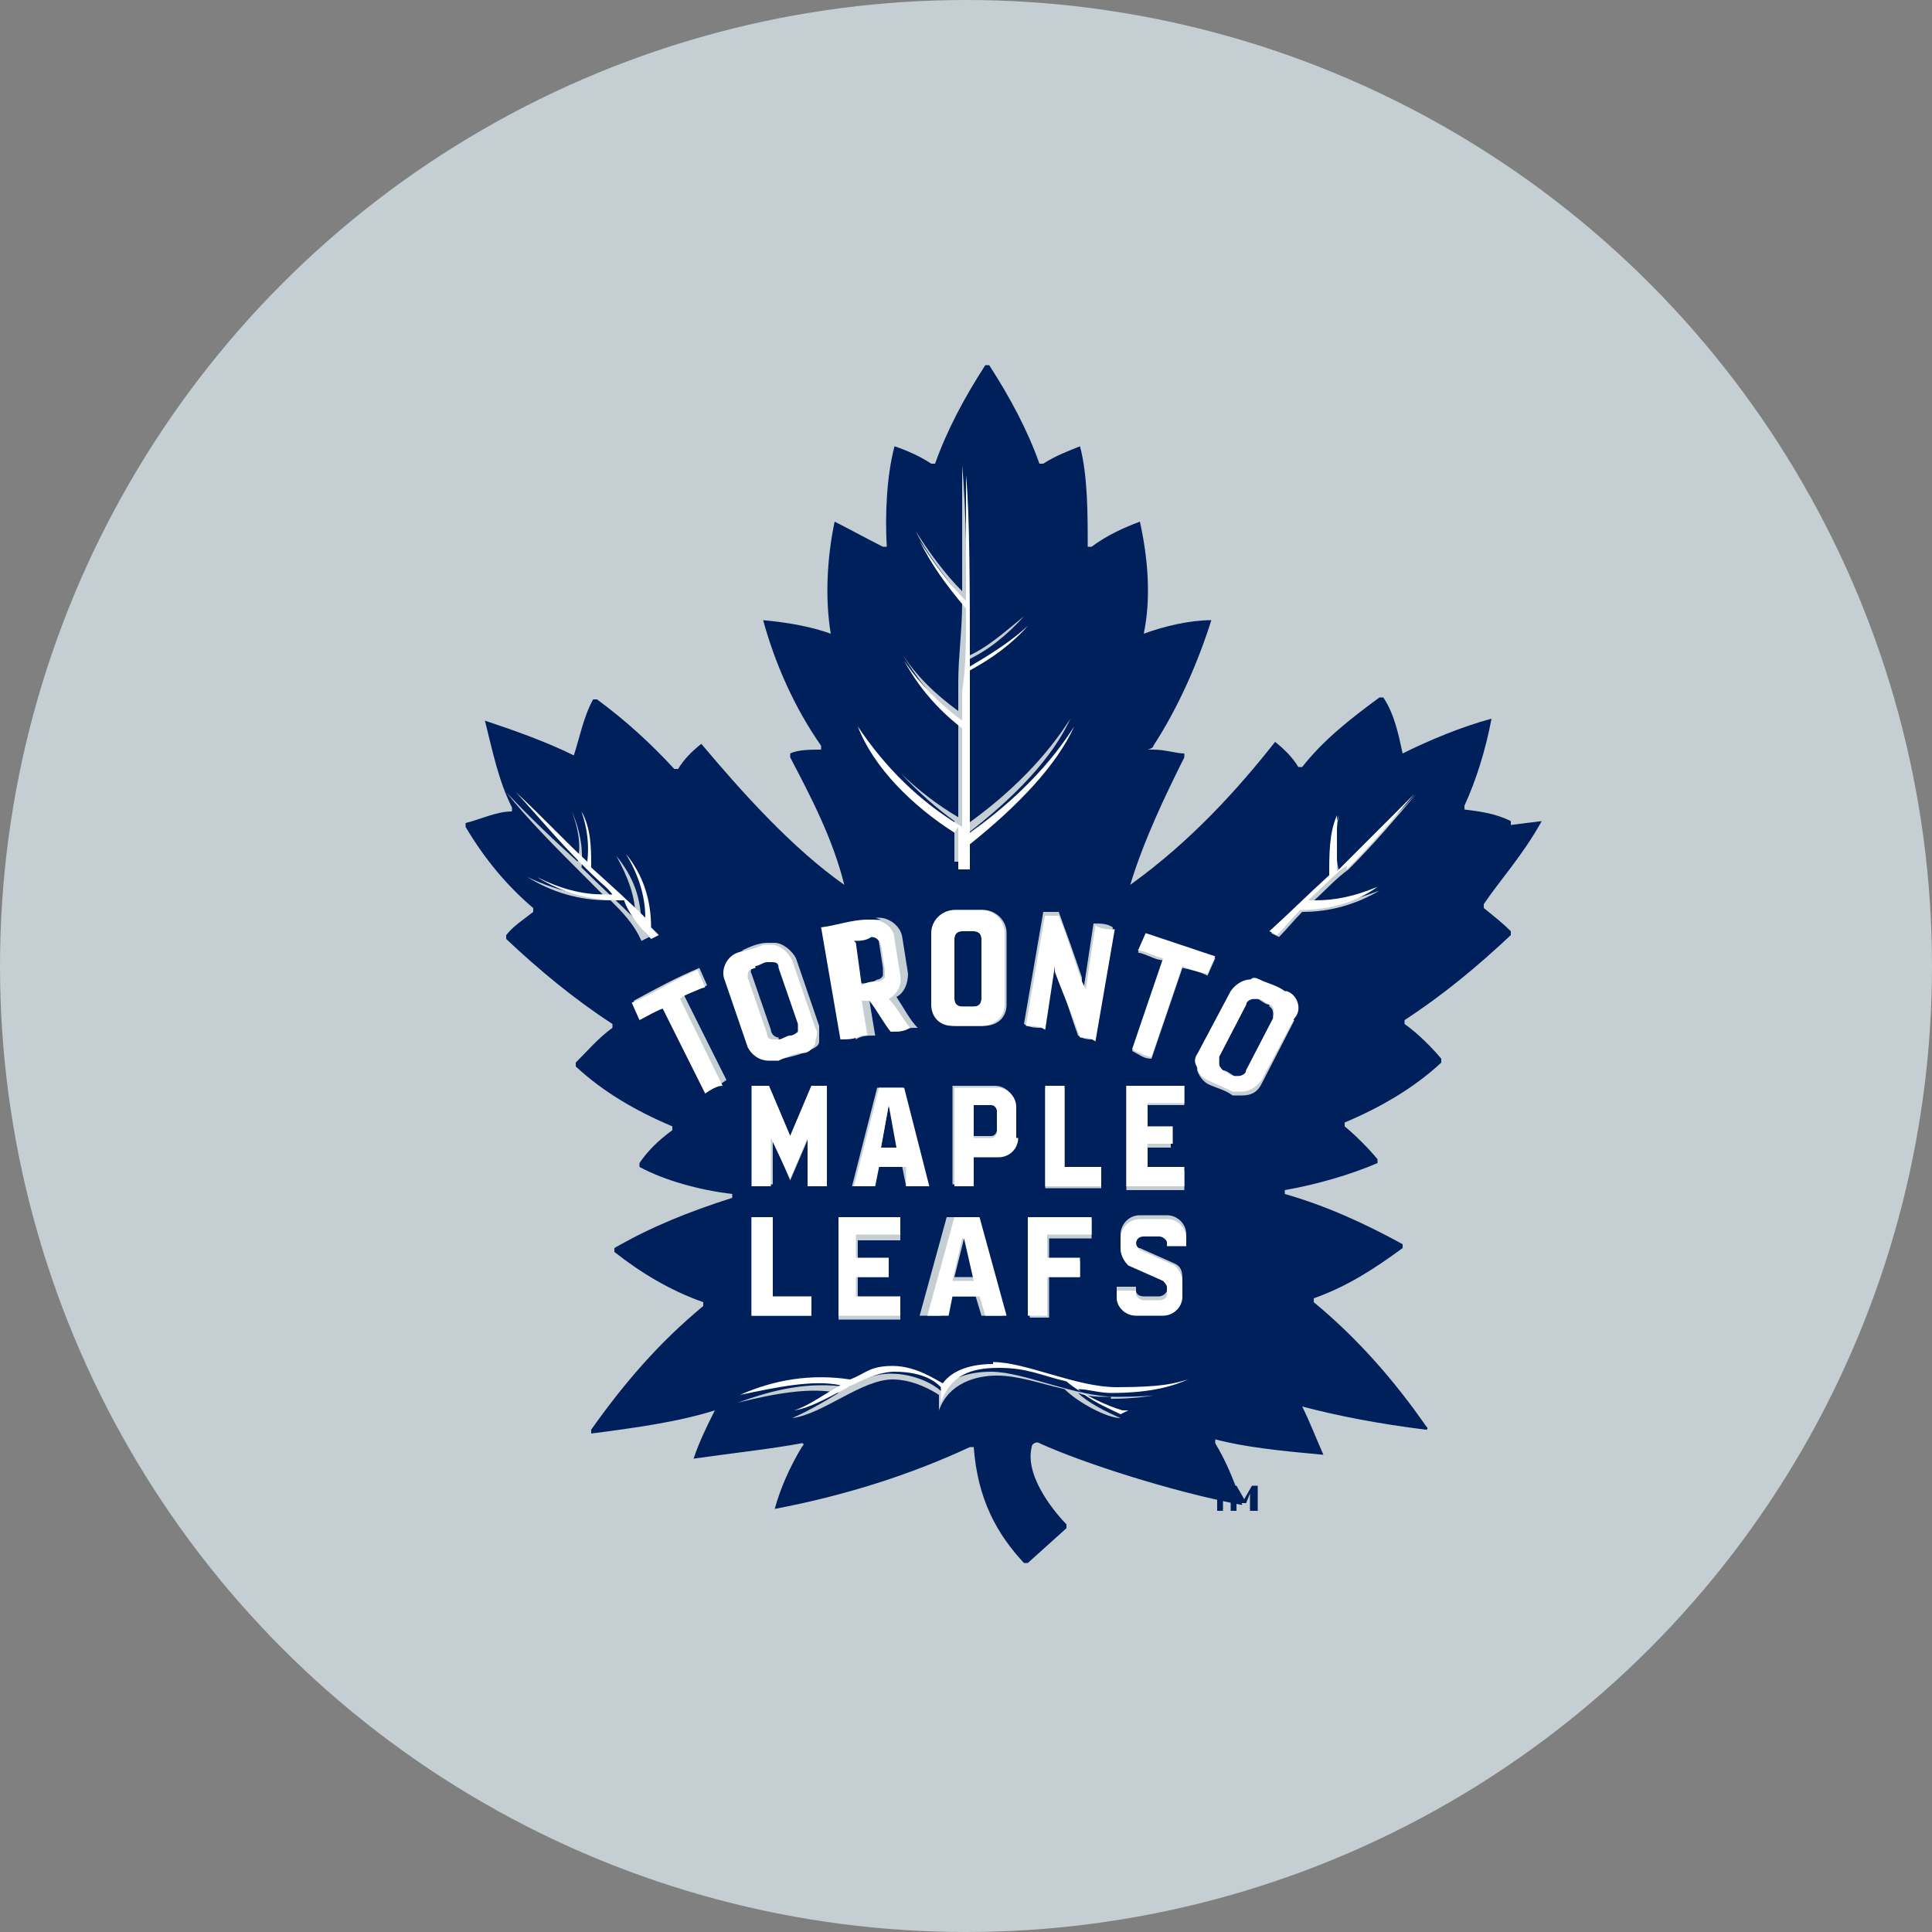
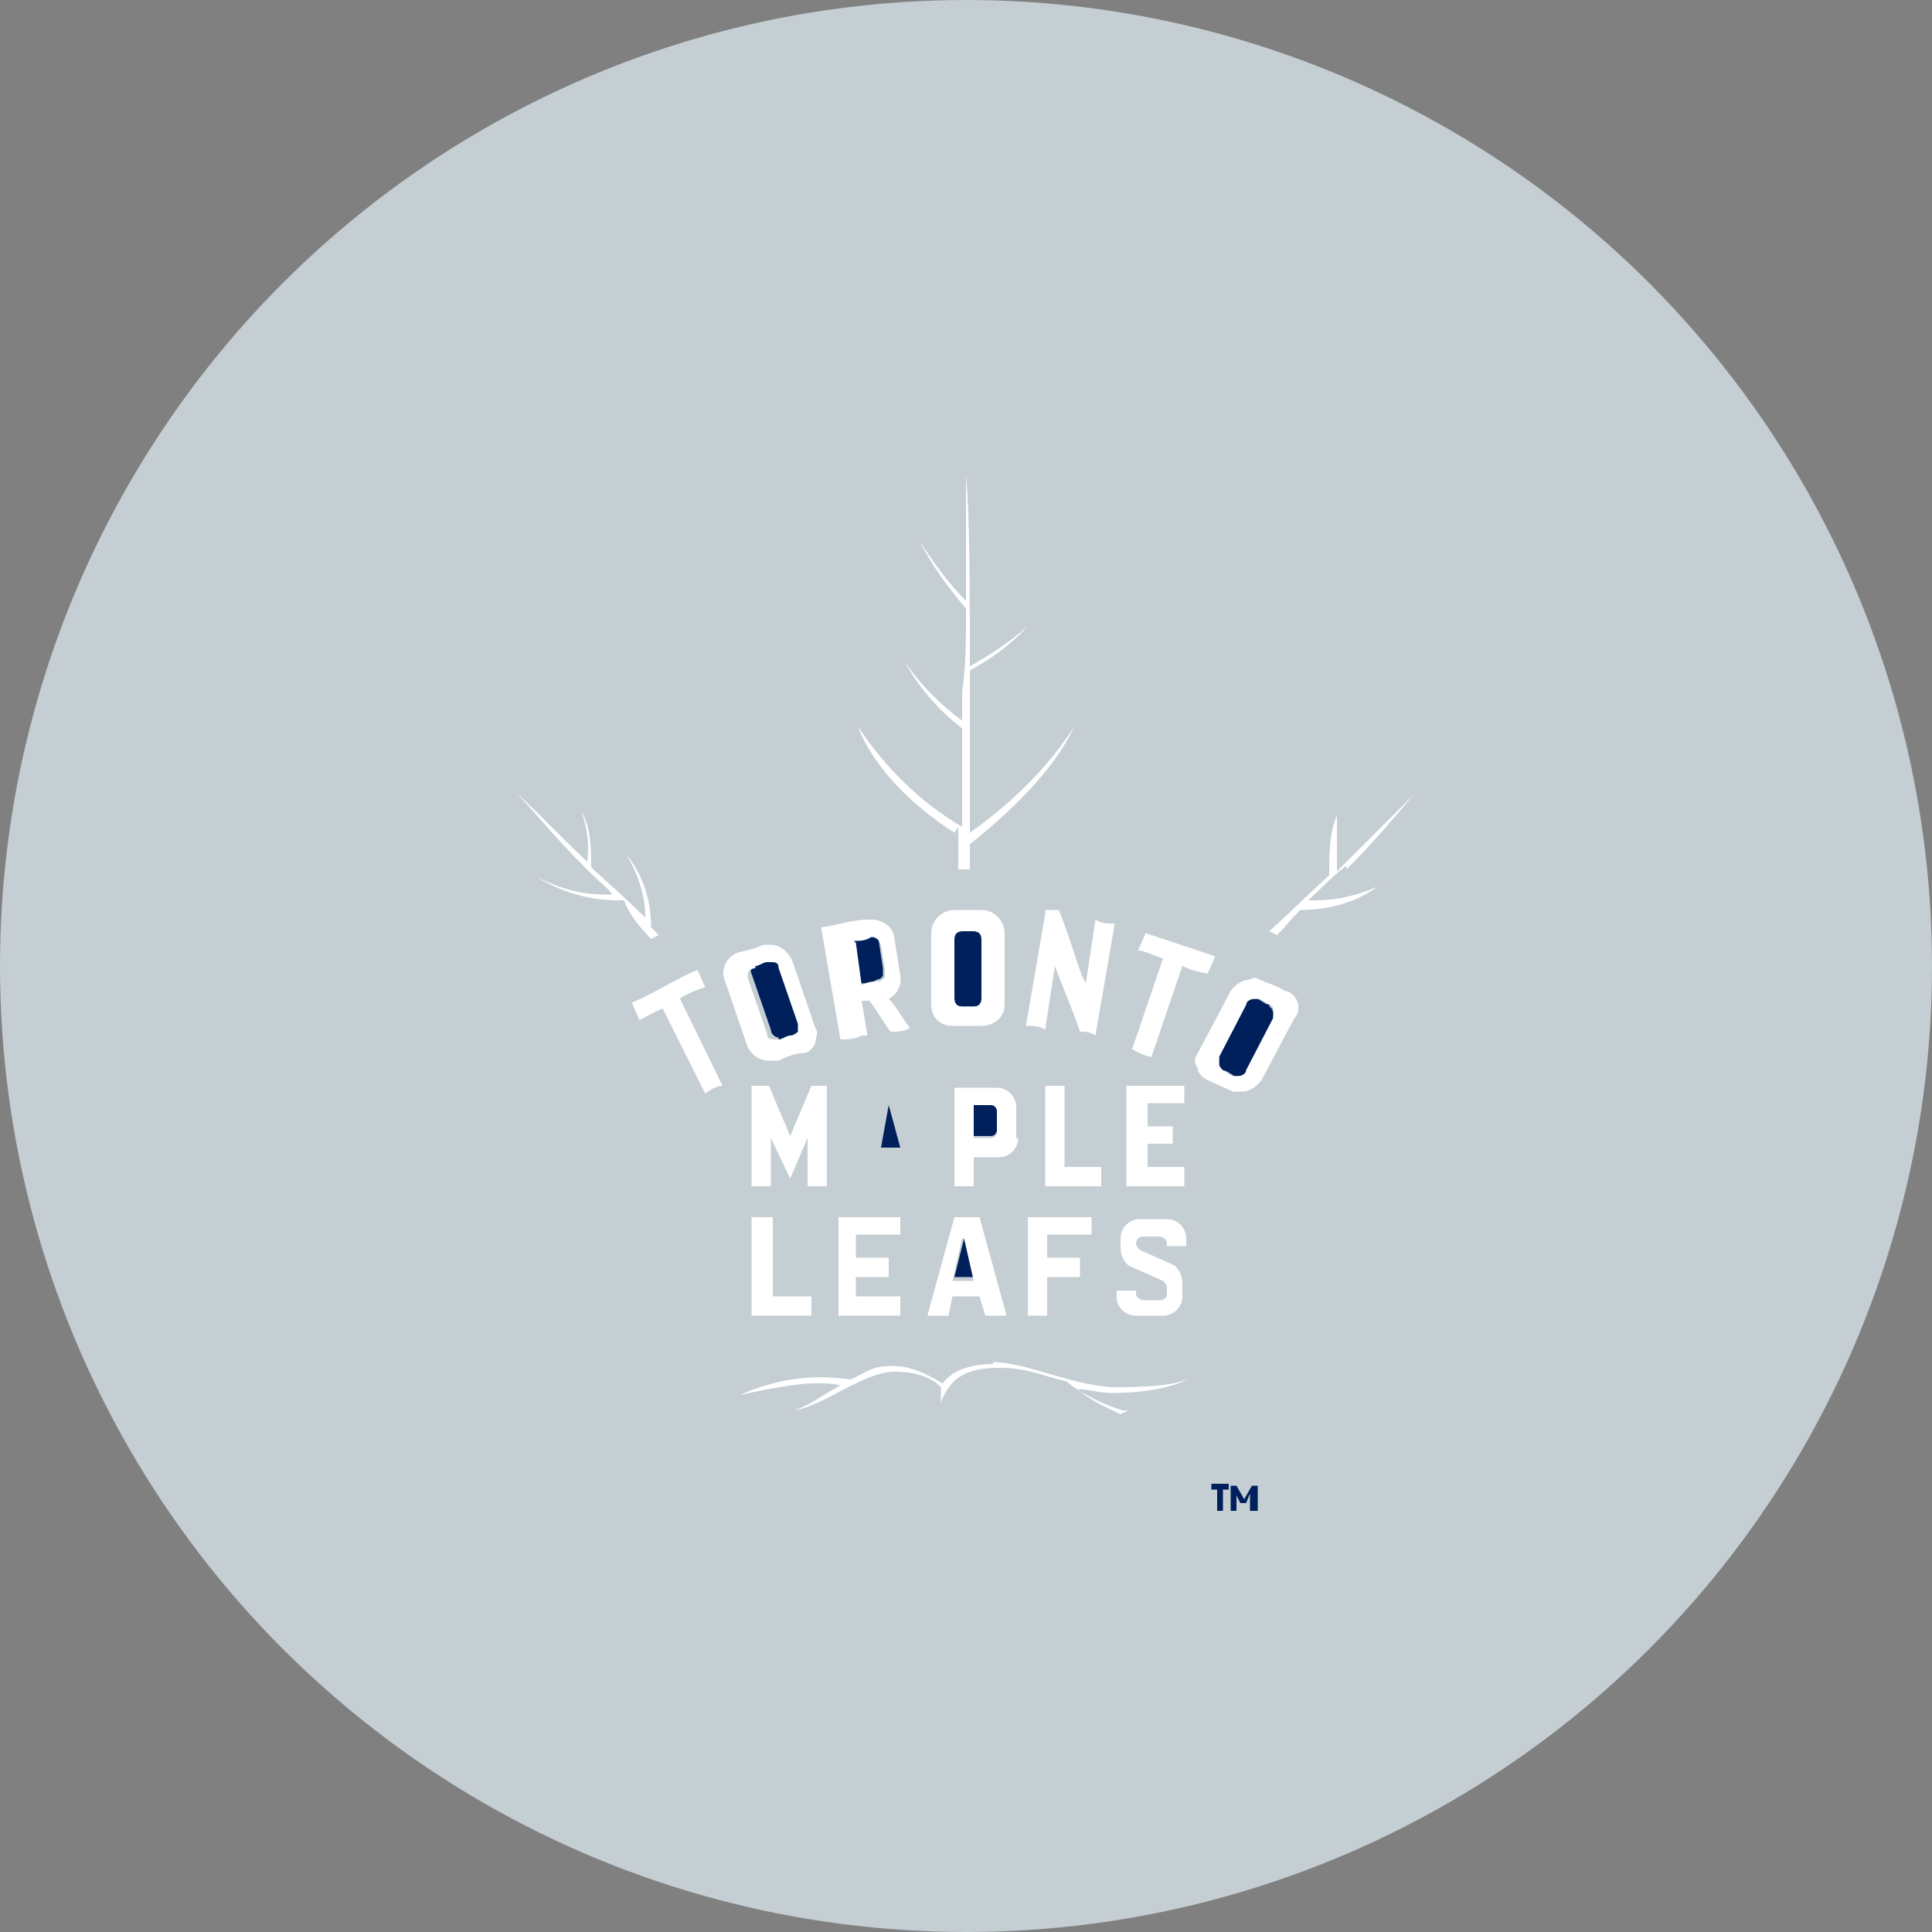
<svg xmlns="http://www.w3.org/2000/svg" id="Layer_1" data-name="Layer 1" version="1.1" viewBox="0 0 100 100">
  <rect x="0" y="0" width="100" height="100" fill="#808080" stroke="none" />
  <defs>
    <style>
      .cls-1 {
        fill: #00205c;
      }

      .cls-1, .cls-2, .cls-3 {
        stroke-width: 0px;
      }

      .cls-2 {
        fill: #fff;
      }

      .cls-3 {
        fill: #c4ced3;
      }
    </style>
  </defs>
  <circle class="cls-3" cx="50" cy="50" r="50" />
  <g>
    <g>
      <path class="cls-1" d="M51.3,57.1h-.9v1.7h.9c.2,0,.3-.2.3-.3v-1.1c0-.2,0-.4-.3-.4Z" />
      <path class="cls-1" d="M44.5,50.9c.3,0,.6,0,.9-.2,0,0,.2,0,.3-.2,0,0,0-.2,0-.4l-.2-1.3c0-.3-.3-.4-.5-.4s-.6,0-.9.2h0l.4,2.2h0Z" />
      <path class="cls-1" d="M49.8,52.1h.6c.3,0,.4-.2.4-.4v-3.1c0-.3-.2-.4-.4-.4h-.6c-.3,0-.4.2-.4.4v3.1c0,.3.2.4.4.4Z" />
      <polygon class="cls-1" points="49.9 64.1 49.4 66.1 50.5 66.1 49.9 64.1" />
      <polygon class="cls-1" points="45.6 59.4 46.6 59.4 46 57.2 45.6 59.4" />
      <path class="cls-1" d="M65.7,52c-.2,0-.4-.2-.6-.3,0,0,0,0-.2,0-.2,0-.4,0-.4.3l-1.4,2.7c0,0,0,.3,0,.4,0,0,0,.2.2.3.2,0,.4.2.6.3,0,0,.2,0,.2,0,.2,0,.4,0,.4-.3l1.4-2.7c0-.3,0-.5-.2-.6Z" />
-       <path class="cls-1" d="M78.2,42.7q0,0,0-.2c-.8-.4-1.6-.5-2.4-.6,0,0,0,0,0-.2.6-1.3,1.1-2.9,1.4-4.5,0,0,0,0,0,0-1.5.4-3.2,1.1-4.6,1.8q0,0,0,0c-.2-.9-.4-2-1-2.9,0,0,0,0-.2,0-1.5,1.1-2.9,2.2-4,3.6,0,0,0,0-.2,0-.3-.5-.7-.9-1.2-1.3h0c-1.9,2.4-4.3,5.1-7.5,7.4,0,0-.2,0,0,0,.7-2.3,1.8-4.6,2.8-6.6q0,0,0-.2c-.4,0-1-.2-1.6-.2s0,0,0-.2c1.3-2,2.3-4.3,3-6.5q0,0,0,0c-1.1,0-2.4.3-3.5.7q0,0,0,0c.4-1.9.2-4-.2-5.8,0,0,0,0,0,0-.8.3-1.7.7-2.5,1.3,0,0-.2,0-.2,0,0-1.7,0-3.7-.4-5.2,0,0,0,0,0,0-.5.2-1.3.5-1.9.9q0,0-.2,0c-.6-1.7-1.5-3.4-2.6-5.1,0,0,0,0-.2,0-1.1,1.7-2,3.4-2.6,5.1,0,0,0,0-.2,0-.6-.4-1.3-.7-1.9-.9q0,0,0,0c-.4,1.5-.5,3.5-.4,5.2,0,0,0,0-.2,0-.8-.4-1.7-.9-2.5-1.3q0,0,0,0c-.4,1.9-.5,4-.2,5.8,0,0,0,0,0,0-1.1-.4-2.4-.6-3.5-.7,0,0,0,0,0,0,.6,2.2,1.6,4.5,3,6.5,0,0,0,.2,0,.2-.5,0-1.2,0-1.6.2,0,0,0,0,0,.2,1.1,2.1,2.2,4.2,2.8,6.6,0,0,0,.2,0,0-2.7-1.9-5.3-4.8-7.4-7.3,0,0,0,0,0,0-.5.4-.9.8-1.2,1.3,0,0,0,0-.2,0-1.2-1.3-2.5-2.5-4-3.6h-.2c-.5.9-.7,2-1,2.9,0,0,0,0,0,0-1.4-.7-3.1-1.3-4.6-1.8,0,0-.2,0,0,0,.4,1.6.7,3.1,1.4,4.5q0,0,0,.2c-.8,0-1.6.4-2.4.6,0,0,0,0,0,.2,1,1.7,2.2,3.1,3.5,4.2,0,0,0,0,0,.2-.5.4-1,.7-1.4,1.2v.2c1.7,1.6,3.5,3.1,5.5,4.4,0,0,0,0,0,.2-.7.5-1.3,1.2-1.9,1.8v.2c1.4,1.3,3.1,2.3,5,3.1,0,0,0,0,0,.2-.7.5-1.3,1.1-1.7,1.7v.2c1.3.7,3.1,1.2,4.8,1.4,0,0,0,0,0,.2-2.2.7-4.2,1.5-6.1,2.6,0,0,0,0,0,.2,1.4,1.1,2.9,2,4.6,2.6,0,0,0,0,0,.2-2.3,1.9-4.1,4-5.8,6.4,0,0,0,.2,0,.2,2.3-.3,4.5-.6,6.4-1.2,0,0,.2,0,0,0-.4.8-.8,1.6-1.1,2.5,0,0,0,.2,0,0,2.1-.3,4-.5,5.6-.8,0,0,.2,0,0,.2-.6,1-1.1,2.1-1.4,3.2,0,0,0,.2,0,0,3.7-.7,7.1-1.8,10.1-3.2,0,0,.2,0,.2,0,.2,2.7,1.2,4.5,2.6,6,0,0,.2,0,.2,0l2-1.8c0,0,0-.2,0-.2-.4-.4-2.2-2.4-1.8-4,0-.2.3-.3.4-.2,2.2,1,6.8,2.5,10.5,3.2,0,0,0,0,0,0-.4-1.2-.8-2.2-1.4-3.2,0,0,0-.2,0-.2,1.5.4,3.4.6,5.6.8,0,0,0,0,0,0-.4-.9-.7-1.7-1.1-2.5,0,0,0-.2,0,0,1.9.5,4,.9,6.4,1.2,0,0,.2,0,0-.2-1.6-2.3-3.5-4.5-5.8-6.4,0,0,0-.2,0-.2,1.7-.6,3.1-1.5,4.6-2.6,0,0,0,0,0-.2-2-1.1-4-2-6.1-2.6,0,0,0,0,0-.2,1.7-.3,3.4-.8,4.8-1.4,0,0,0,0,0-.2-.5-.6-1.1-1.2-1.7-1.7,0,0,0-.2,0-.2,1.9-.8,3.6-1.8,5-3.1v-.2c-.5-.6-1.2-1.3-1.9-1.8,0,0,0,0,0-.2,2-1.3,3.8-2.8,5.5-4.4v-.2c-.4-.4-.9-.8-1.4-1.2,0,0,0,0,0-.2.8-1.2,2-2.5,3-4.3ZM60.2,49.7c-.4,0-.8-.3-1.3-.4l.4-.9c1.2.4,2.4.8,3.6,1.2l-.4.9c-.4-.2-.8-.3-1.3-.4h0l-1.6,4.7c-.4,0-.6-.2-1-.4l1.6-4.7h0ZM58.3,56.2h3v1h-2v1.2h1.3v1h-1.3v1.2h2v1h-3v-5.3ZM57.8,66.6h1v.2c0,.2.2.3.4.3h.8c.2,0,.4-.2.4-.3v-.4c0,0,0-.3-.2-.3l-1.8-.8c-.4-.2-.4-.5-.4-.9v-.5c0-.5.4-1,1-1h1.4c.5,0,1,.4,1,1v.4h-1v-.2c0-.2-.2-.3-.4-.3h-.8c-.2,0-.4.2-.4.3v.2c0,0,0,.3.2.3l1.8.8c.4.2.4.5.4.9v.7c0,.5-.4,1-1,1h-1.4c-.5,0-1-.4-1-1v-.4ZM56.1,51.1l.5-3.3c.4,0,.7,0,1,.2l-1,5.8c-.3,0-.5,0-.8-.2-.4-1.1-.7-2.2-1.2-3.4v-.3c0,0-.6,3.3-.6,3.3-.4,0-.7,0-1-.2l1-5.8c.3,0,.5,0,.8,0,.4,1.1.8,2.2,1.2,3.4v.4ZM55.9,65.1v1h-1.6v2.1h-1v-5.1h3.2v1h-2.2v1.2h1.6ZM54.1,61.4v-5.1h1v4.2h1.9v1h-2.9ZM44.2,37.1c1.4,2.1,3.2,3.9,5.4,5.2h0v-4.9q0,0,0-.2c-1.3-.9-2.2-2.2-3-3.5h0c.8,1.3,1.9,2.3,3,3.1h0c0-.5,0-1.1,0-1.5,0-1.3.2-2.7.2-4.1s0,0,0-.2c-1-1.3-1.8-2.3-2.4-3.5h0c.7,1.1,1.5,2.2,2.4,3.1h0c0-2.2,0-4.3,0-6.5h0c.2,2,.3,6.3.2,9.9h0c1-.4,1.9-1.2,3-2.1h0c-.9,1-1.9,1.8-3,2.3h0v1c0,2.1,0,4.5,0,7.5h0c2.4-1.7,4.2-3.6,5.4-5.5h0c-.9,2-2.9,4.1-5.4,6h0c0,.5,0,1,0,1.4h-.6c0-.6,0-1.3,0-2.1h0c-1.8-1.3-3.8-3.3-5-5.6h0ZM46,65.1v1h-1.6v1.2h2.2v1h-3.2v-5.1h3.2v1h-2.2v1.2h1.6v-.2ZM45.4,60.4l-.2,1h-1.1l1.3-5.1h1.3l1.3,5.1h-1.1l-.2-1h-1.3ZM49.2,63h1.3l1.4,5.1h-1.1l-.3-1h-1.5l-.3,1h-1.1l1.4-5.1ZM48.3,52v-3.7c0-.6.5-1.2,1.2-1.2h1.4c.6,0,1.2.5,1.2,1.2v3.7c0,.6-.4,1.1-1.2,1.1h-1.4c-.7,0-1.2-.4-1.2-1.1ZM51.6,59.8h-1.3v1.5h-1v-5.1h2.2c.5,0,1,.4,1,1v1.6c0,.5-.4,1-1,1ZM45.3,47.5h.2c.5,0,1.1.4,1.2,1l.3,1.9c0,.5-.2,1-.6,1.2h0,0c.4.6.7,1.2,1.1,1.6-.4,0-.6,0-1,.2-.4-.5-.7-1.1-1.1-1.6h0c-.2,0-.3,0-.4,0h0l.3,1.8c-.4,0-.7,0-1,.2l-1-5.8c.7-.2,1.5-.4,2.3-.4ZM42,67.1v1h-3.1v-5.1h1v4.2h2.1ZM41.8,61.4v-2.4l-.9,2.1-.9-2.1v2.3h-1v-5.1h.8l1.1,2.6,1.1-2.6h.8v5.1h-1ZM31.7,46.6s0,0,0,0h-.2c-1.5,0-2.9-.4-4.2-1.2h0c1.3.6,2.4.9,3.5.9h.4c-.3-.3-.5-.5-.8-.8-1.6-1.6-3.1-3.1-4.2-4.5h0c1.3,1.4,2.6,2.6,3.7,3.6h0c.2-.9,0-1.8-.3-2.6h0c.4.9.6,1.9.5,2.9h0c1,1,1.9,1.8,2.8,2.7h0c0-1.2-.4-2.2-1-3.3h0c.9,1.1,1.3,2.2,1.3,3.7h0c.2.3.3.4.4.5h0l-.4.2h0c-.4-.9-1-1.5-1.6-2.1ZM36.6,56.5l-2.2-4.4h0c-.4.2-.8.4-1.2.6l-.4-.9c1.1-.6,2.2-1.2,3.4-1.7l.4.9c-.4.2-.8.4-1.2.5h0l2.2,4.4c-.3.2-.5.4-.9.5ZM38.4,49.2c.4-.2.9-.4,1.3-.4,0,0,.3,0,.4,0,.4,0,.9.4,1.1.8l1.2,3.5c0,.3,0,.5,0,.8,0,.3-.4.4-.6.5-.4.2-.9.3-1.3.4,0,0-.3,0-.4,0-.4,0-.9-.3-1.1-.7l-1.2-3.5c-.2-.6.2-1.3.7-1.4ZM57.5,72.3c-.6,0-1.2,0-1.7-.2h0c.5.5,1.5,1,2.2,1.3h.3c0,0-.3,0-.3,0-.7,0-2.2-.8-2.9-1.5h0c-1.3-.3-2.4-.7-3.5-.7s-2.5.4-3,1.8c0-.4,0-.6,0-.8h0c-.3-.2-1.3-.8-2.4-.8-1.6,0-3.6,1.8-5.2,2,.7-.3,1.6-.8,2.4-1.3h0c-1.4-.3-3.2,0-5.2.5,1.9-.7,3.7-1.1,5.7-.8h0c.7-.4,1.4-.7,2.2-.7,1.3,0,2.3.6,2.6.9h0c.5-.7,1.5-1,2.6-1,1.7,0,4.3,1.3,6.5,1.3s3-.2,3.7-.4c-.6,0-1.7.5-4,.5ZM67,52.8l-1.7,3.3c-.2.4-.5.6-1,.6s-.4,0-.5,0c-.4-.3-.9-.4-1.3-.6-.3-.2-.4-.4-.5-.6s0-.5,0-.8l1.7-3.2c.2-.4.6-.6,1-.6s.4,0,.5,0c.4.2.9.4,1.3.6.5,0,.7.8.4,1.3ZM67.8,46.8h.4c1.1,0,2.1-.3,3.2-.7h0c-1.2.7-2.5,1.1-4,1.1s0,0,0,0c-.4.4-.8.9-1.2,1.3h0l-.4-.2h0c.9-1,2-1.9,3.1-2.9h0c0-1.3,0-2.2.4-3.2h0c-.2,1-.2,2,0,2.9h0c1.4-1.3,2.7-2.6,4-4h0c-1.1,1.3-2.2,2.6-3.5,3.9-.7.5-1.3,1.2-2,1.8h0Z" />
      <path class="cls-1" d="M40.3,53.8h.2c.2,0,.4-.2.6-.2s.2,0,.3-.3c0,0,0-.3,0-.4l-1-2.9c0-.2-.3-.3-.4-.3h-.2c-.2,0-.4.2-.6.2-.3,0-.4.4-.3.5l1,2.9c0,.2.2.4.4.4Z" />
      <path class="cls-2" d="M49.6,42.8s0,0,0,0c0,.8,0,1.4,0,2.2h.6c0-.4,0-.9,0-1.3h0c2.5-2,4.5-4.1,5.4-6.1h0c-1.2,1.9-3,3.8-5.4,5.5h0c0-3,0-5.4,0-7.5v-.9s0,0,0,0c1.1-.6,2.1-1.3,3-2.3h0c-1,.9-2,1.5-3,2.1h0c0-3.7,0-7.9-.2-9.9h0c0,2.2,0,4.3,0,6.5h0c-.9-.9-1.7-2-2.4-3.1h0c.6,1.2,1.3,2.2,2.4,3.5,0,0,0,0,0,.2,0,1.4,0,2.8-.2,4.1,0,.4,0,1,0,1.5h0c-1.1-.8-2.2-1.9-3-3.1h0c.7,1.3,1.7,2.5,3,3.5,0,0,0,0,0,.2,0,1.6,0,3.2,0,4.9h0c-2.2-1.3-4-3.1-5.4-5.2h0c.8,2.1,2.8,4.1,5,5.5Z" />
      <path class="cls-2" d="M33.7,48.6h0l.4-.2h0c0,0-.3-.3-.4-.4h0c0-1.4-.4-2.7-1.3-3.8h0c.6,1,1,2.1,1,3.3h0c-.8-.8-1.8-1.7-2.8-2.6,0,0,0,0,0,0,0-1,0-2-.5-2.9h0c.3.9.4,1.7.3,2.6h0c-1.1-1-2.2-2.2-3.7-3.6h0c1.2,1.3,2.5,2.9,4.2,4.5.3.3.5.4.8.8h-.4c-1.2,0-2.3-.3-3.5-.9h0c1.3.8,2.7,1.2,4.2,1.2h.3c.2.6.7,1.3,1.5,2.1h0Z" />
      <path class="cls-2" d="M69.7,45c1.3-1.3,2.4-2.6,3.5-3.9h0c-1.3,1.3-2.6,2.6-4,4h0c0-.9,0-1.9,0-2.9h0c-.4.9-.4,2-.4,3.1,0,0,0,0,0,0-1.1,1-2.1,2-3.1,2.9h0l.4.2h0c.4-.4.7-.8,1.2-1.3h0c1.5,0,2.9-.4,4-1.2h0c-1.2.5-2.2.7-3.2.7h-.4c.7-.6,1.3-1.3,2-1.8Z" />
      <path class="cls-2" d="M51.4,70.6c-1.1,0-2.1.3-2.6,1h0c-.4-.2-1.4-.9-2.6-.9s-1.4.4-2.2.7h0c-2-.3-3.9,0-5.7.8,1.9-.4,3.8-.8,5.2-.5h0c-.9.5-1.7,1.1-2.4,1.3,1.5-.2,3.6-2,5.2-2s2.2.6,2.4.8h0c0,.3,0,.5,0,.8.5-1.4,1.5-1.8,3-1.8s2.2.4,3.5.7h0c.8.7,2.2,1.3,2.9,1.5h.3c0,0-.4.2-.4.2-.6-.3-1.6-.7-2.2-1.3h0c.5,0,1.1.2,1.7.2,2.2,0,3.3-.4,4-.7-.7.2-1.3.4-3.7.4-2.1,0-4.7-1.3-6.4-1.3Z" />
      <path class="cls-2" d="M35.3,51.6c.4-.2.8-.4,1.2-.5l-.4-.9c-1.2.5-2.2,1.2-3.4,1.7l.4.9c.4-.2.7-.4,1.2-.6h0l2.2,4.4c.3-.2.6-.4.9-.4l-2.2-4.5h0Z" />
      <path class="cls-2" d="M39.9,54.9c0,0,.3,0,.4,0,.4-.2.9-.4,1.3-.4.3,0,.5-.3.6-.5,0-.3.2-.5,0-.8l-1.2-3.5c-.2-.4-.6-.8-1.1-.8s-.3,0-.4,0c-.4.2-.9.3-1.3.4-.6.2-.9.9-.7,1.4l1.2,3.5c.2.4.6.7,1.1.7ZM39.1,50c.2,0,.4-.2.6-.2h.2c.2,0,.4,0,.4.3l1,2.9v.4c0,0-.2.2-.4.2-.2,0-.4.2-.6.2h-.2c-.2,0-.4,0-.4-.3l-1-2.9c0-.3,0-.4.4-.5Z" />
      <path class="cls-2" d="M50.8,53.1c.6,0,1.2-.4,1.2-1.1v-3.7c0-.6-.5-1.2-1.2-1.2h-1.4c-.6,0-1.2.5-1.2,1.2v3.7c0,.6.4,1.1,1.1,1.1h1.5ZM49.4,48.6c0-.3.2-.4.4-.4h.6c.3,0,.4.2.4.4v3.1c0,.3-.2.4-.4.4h-.6c-.3,0-.4-.2-.4-.4v-3.1Z" />
      <path class="cls-2" d="M49.1,67.1h1.6l.3,1h1.1l-1.4-5.1h-1.3l-1.4,5.1h1.1l.2-1ZM49.9,64.1l.5,2.2h-1.1l.5-2.2Z" />
      <path class="cls-2" d="M52.6,58.9v-1.6c0-.5-.4-1-1-1h-2.2v5.1h1v-1.5h1.3c.5,0,1-.4,1-1ZM51.6,58.6c0,.2-.2.3-.3.3h-.9v-1.7h.9c.2,0,.3.2.3.3v1.2Z" />
      <polygon class="cls-2" points="38.9 63 38.9 68.1 42 68.1 42 67.1 40 67.1 40 63 38.9 63" />
      <polygon class="cls-2" points="42.8 56.2 42 56.2 40.9 58.8 39.8 56.2 38.9 56.2 38.9 61.4 39.9 61.4 39.9 58.9 40.9 61 41.8 58.9 41.8 61.4 42.8 61.4 42.8 56.2" />
      <path class="cls-2" d="M44.9,53.6l-.3-1.8h0c.2,0,.3,0,.4,0h0c.4.5.7,1.1,1.1,1.6.4,0,.7,0,1-.2-.4-.5-.7-1.1-1.1-1.5h0c0,0,0,0,0,0,.4-.2.7-.7.6-1.2l-.3-1.9c0-.5-.5-1-1.2-1h-.2c-.8,0-1.6.3-2.4.4l1,5.8c.4,0,.7,0,1.1-.2ZM44.2,48.7c.3,0,.6,0,.9-.2.3,0,.4.2.5.4l.2,1.3c0,0,0,.3,0,.4,0,0-.2.2-.3.2-.3,0-.6,0-.9.2h0l-.3-2.2h0Z" />
-       <path class="cls-2" d="M47,61.4h1.1l-1.3-5.1h-1.3l-1.3,5.1h1.1l.2-1h1.4v1ZM45.6,59.4l.4-2.2.4,2.2h-.9Z" />
      <polygon class="cls-2" points="56.5 63.9 56.5 63 53.2 63 53.2 68.1 54.2 68.1 54.2 66.1 55.9 66.1 55.9 65.1 54.2 65.1 54.2 63.9 56.5 63.9" />
-       <path class="cls-2" d="M54.1,47.3l-1,5.8c.4,0,.7,0,1,.2l.5-3.3v.3c.4,1.1.9,2.2,1.3,3.4.3,0,.5,0,.8.2l1-5.8c-.4,0-.7,0-1-.2l-.5,3.3-.2-.4c-.4-1.1-.7-2.2-1.2-3.4-.2,0-.4,0-.7,0Z" />
+       <path class="cls-2" d="M54.1,47.3l-1,5.8c.4,0,.7,0,1,.2l.5-3.3c.4,1.1.9,2.2,1.3,3.4.3,0,.5,0,.8.2l1-5.8c-.4,0-.7,0-1-.2l-.5,3.3-.2-.4c-.4-1.1-.7-2.2-1.2-3.4-.2,0-.4,0-.7,0Z" />
      <path class="cls-2" d="M58.8,68.1h1.4c.5,0,1-.4,1-1v-.7c0-.4-.2-.7-.4-.9l-1.8-.8c0,0-.2-.2-.2-.3h0c0-.3.2-.4.4-.4h.8c.2,0,.4.2.4.3v.2h1v-.4c0-.5-.4-1-1-1h-1.4c-.5,0-1,.4-1,1v.5c0,.4.2.7.4.9l1.8.8c0,0,.2.2.2.3v.4c0,.2-.2.3-.4.3h-.8c-.2,0-.4-.2-.4-.3v-.2h-1v.4c0,.4.4.9,1,.9Z" />
      <polygon class="cls-2" points="61.3 60.4 59.4 60.4 59.4 59.2 60.7 59.2 60.7 58.3 59.4 58.3 59.4 57.1 61.3 57.1 61.3 56.2 58.3 56.2 58.3 61.4 61.3 61.4 61.3 60.4" />
      <polygon class="cls-2" points="57 60.4 55.1 60.4 55.1 56.2 54.1 56.2 54.1 61.4 57 61.4 57 60.4" />
      <path class="cls-2" d="M59.6,54.7l1.6-4.7h0c.4.2.8.3,1.3.4l.4-.9c-1.2-.4-2.4-.8-3.6-1.2l-.4.9c.4,0,.8.3,1.3.4h0l-1.6,4.7c.3.2.6.3.9.4Z" />
      <polygon class="cls-2" points="46.6 63.9 46.6 63 43.4 63 43.4 68.1 46.6 68.1 46.6 67.1 44.3 67.1 44.3 66.1 46 66.1 46 65.1 44.3 65.1 44.3 63.9 46.6 63.9" />
      <path class="cls-2" d="M66.5,51.3c-.4-.3-.9-.4-1.3-.6s-.4,0-.5,0c-.4,0-.8.3-1,.6l-1.7,3.2c-.2.3-.2.5,0,.8,0,.3.3.5.5.6.4.2.9.4,1.3.6.2,0,.4,0,.5,0,.4,0,.8-.3,1-.6l1.7-3.2c.4-.4.2-1.2-.4-1.4ZM65.9,52.7l-1.4,2.7c0,.2-.3.3-.4.3s-.2,0-.2,0c-.2,0-.4-.2-.6-.3,0,0-.2-.2-.2-.3v-.4l1.4-2.7c0-.2.3-.3.4-.3s.2,0,.2,0c.2,0,.4.2.6.3.2,0,.3.4.2.6Z" />
    </g>
    <path class="cls-1" d="M63.3,77.1v1.1h-.3v-1.1h-.3v-.3h.9v.3h-.4ZM64.7,78.1v-.8l-.2.5h-.3l-.2-.4v.8h-.3v-1.3h.3l.4.7.4-.7h.3v1.3h-.4Z" />
  </g>
</svg>